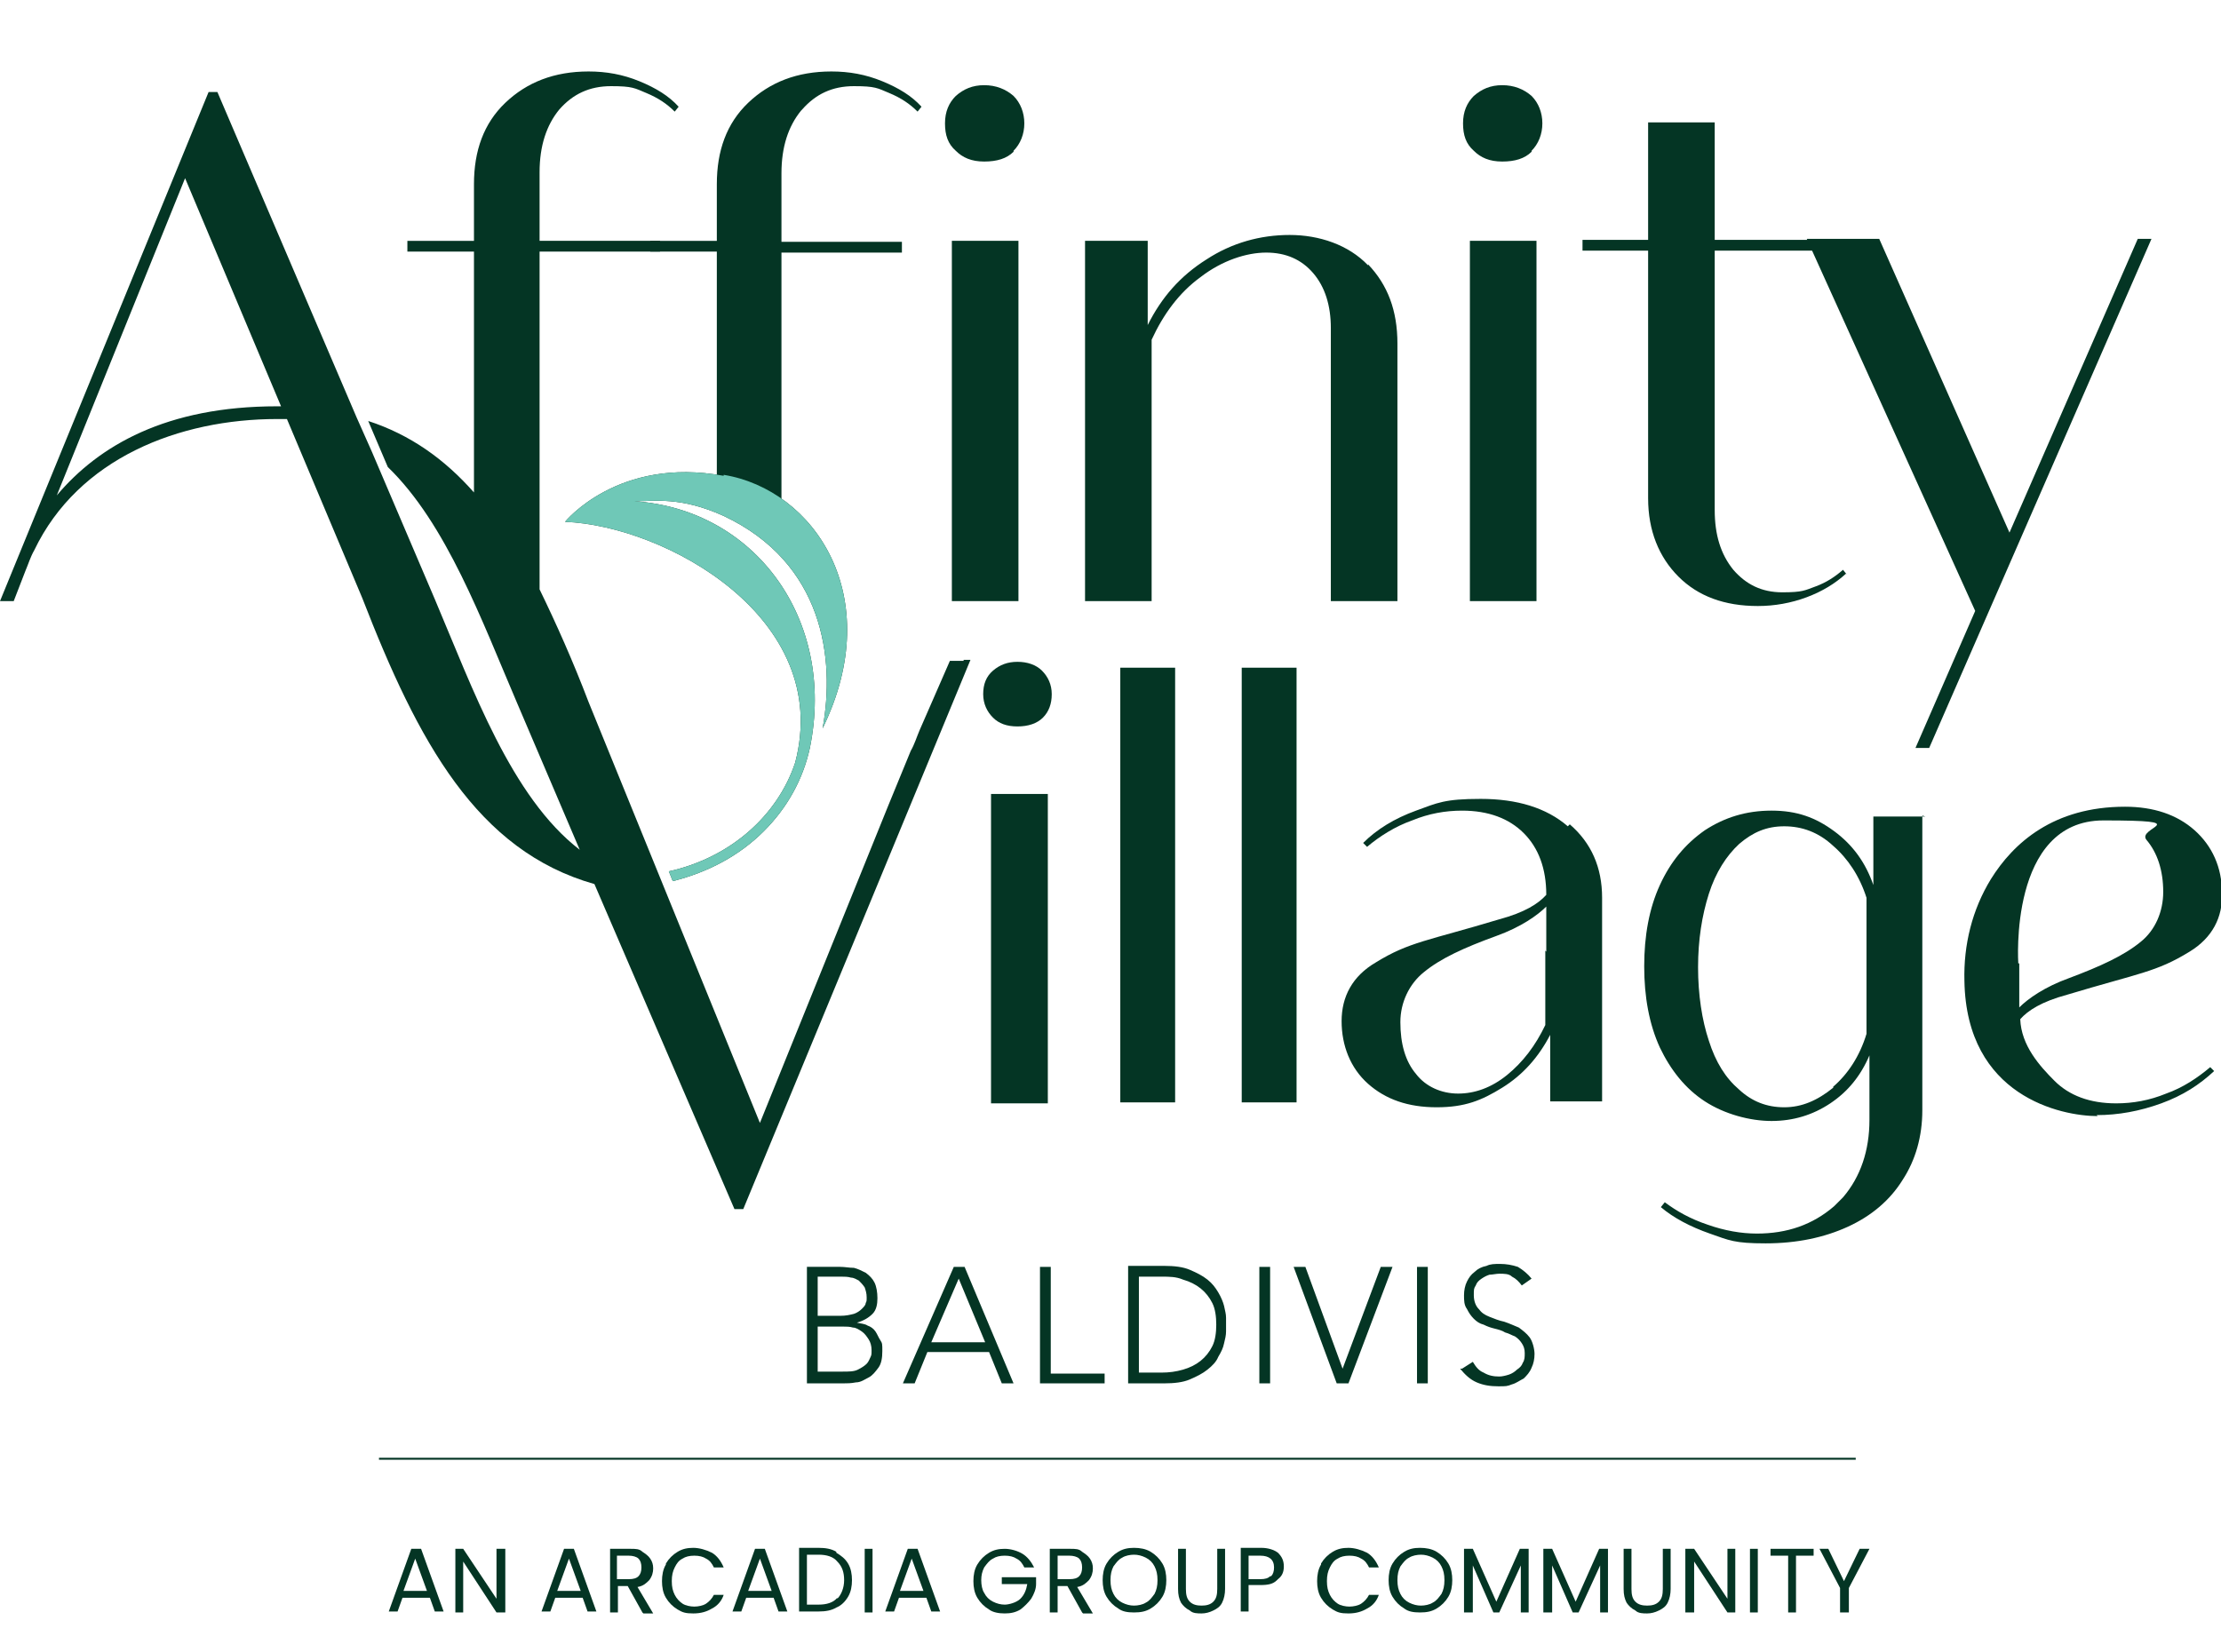
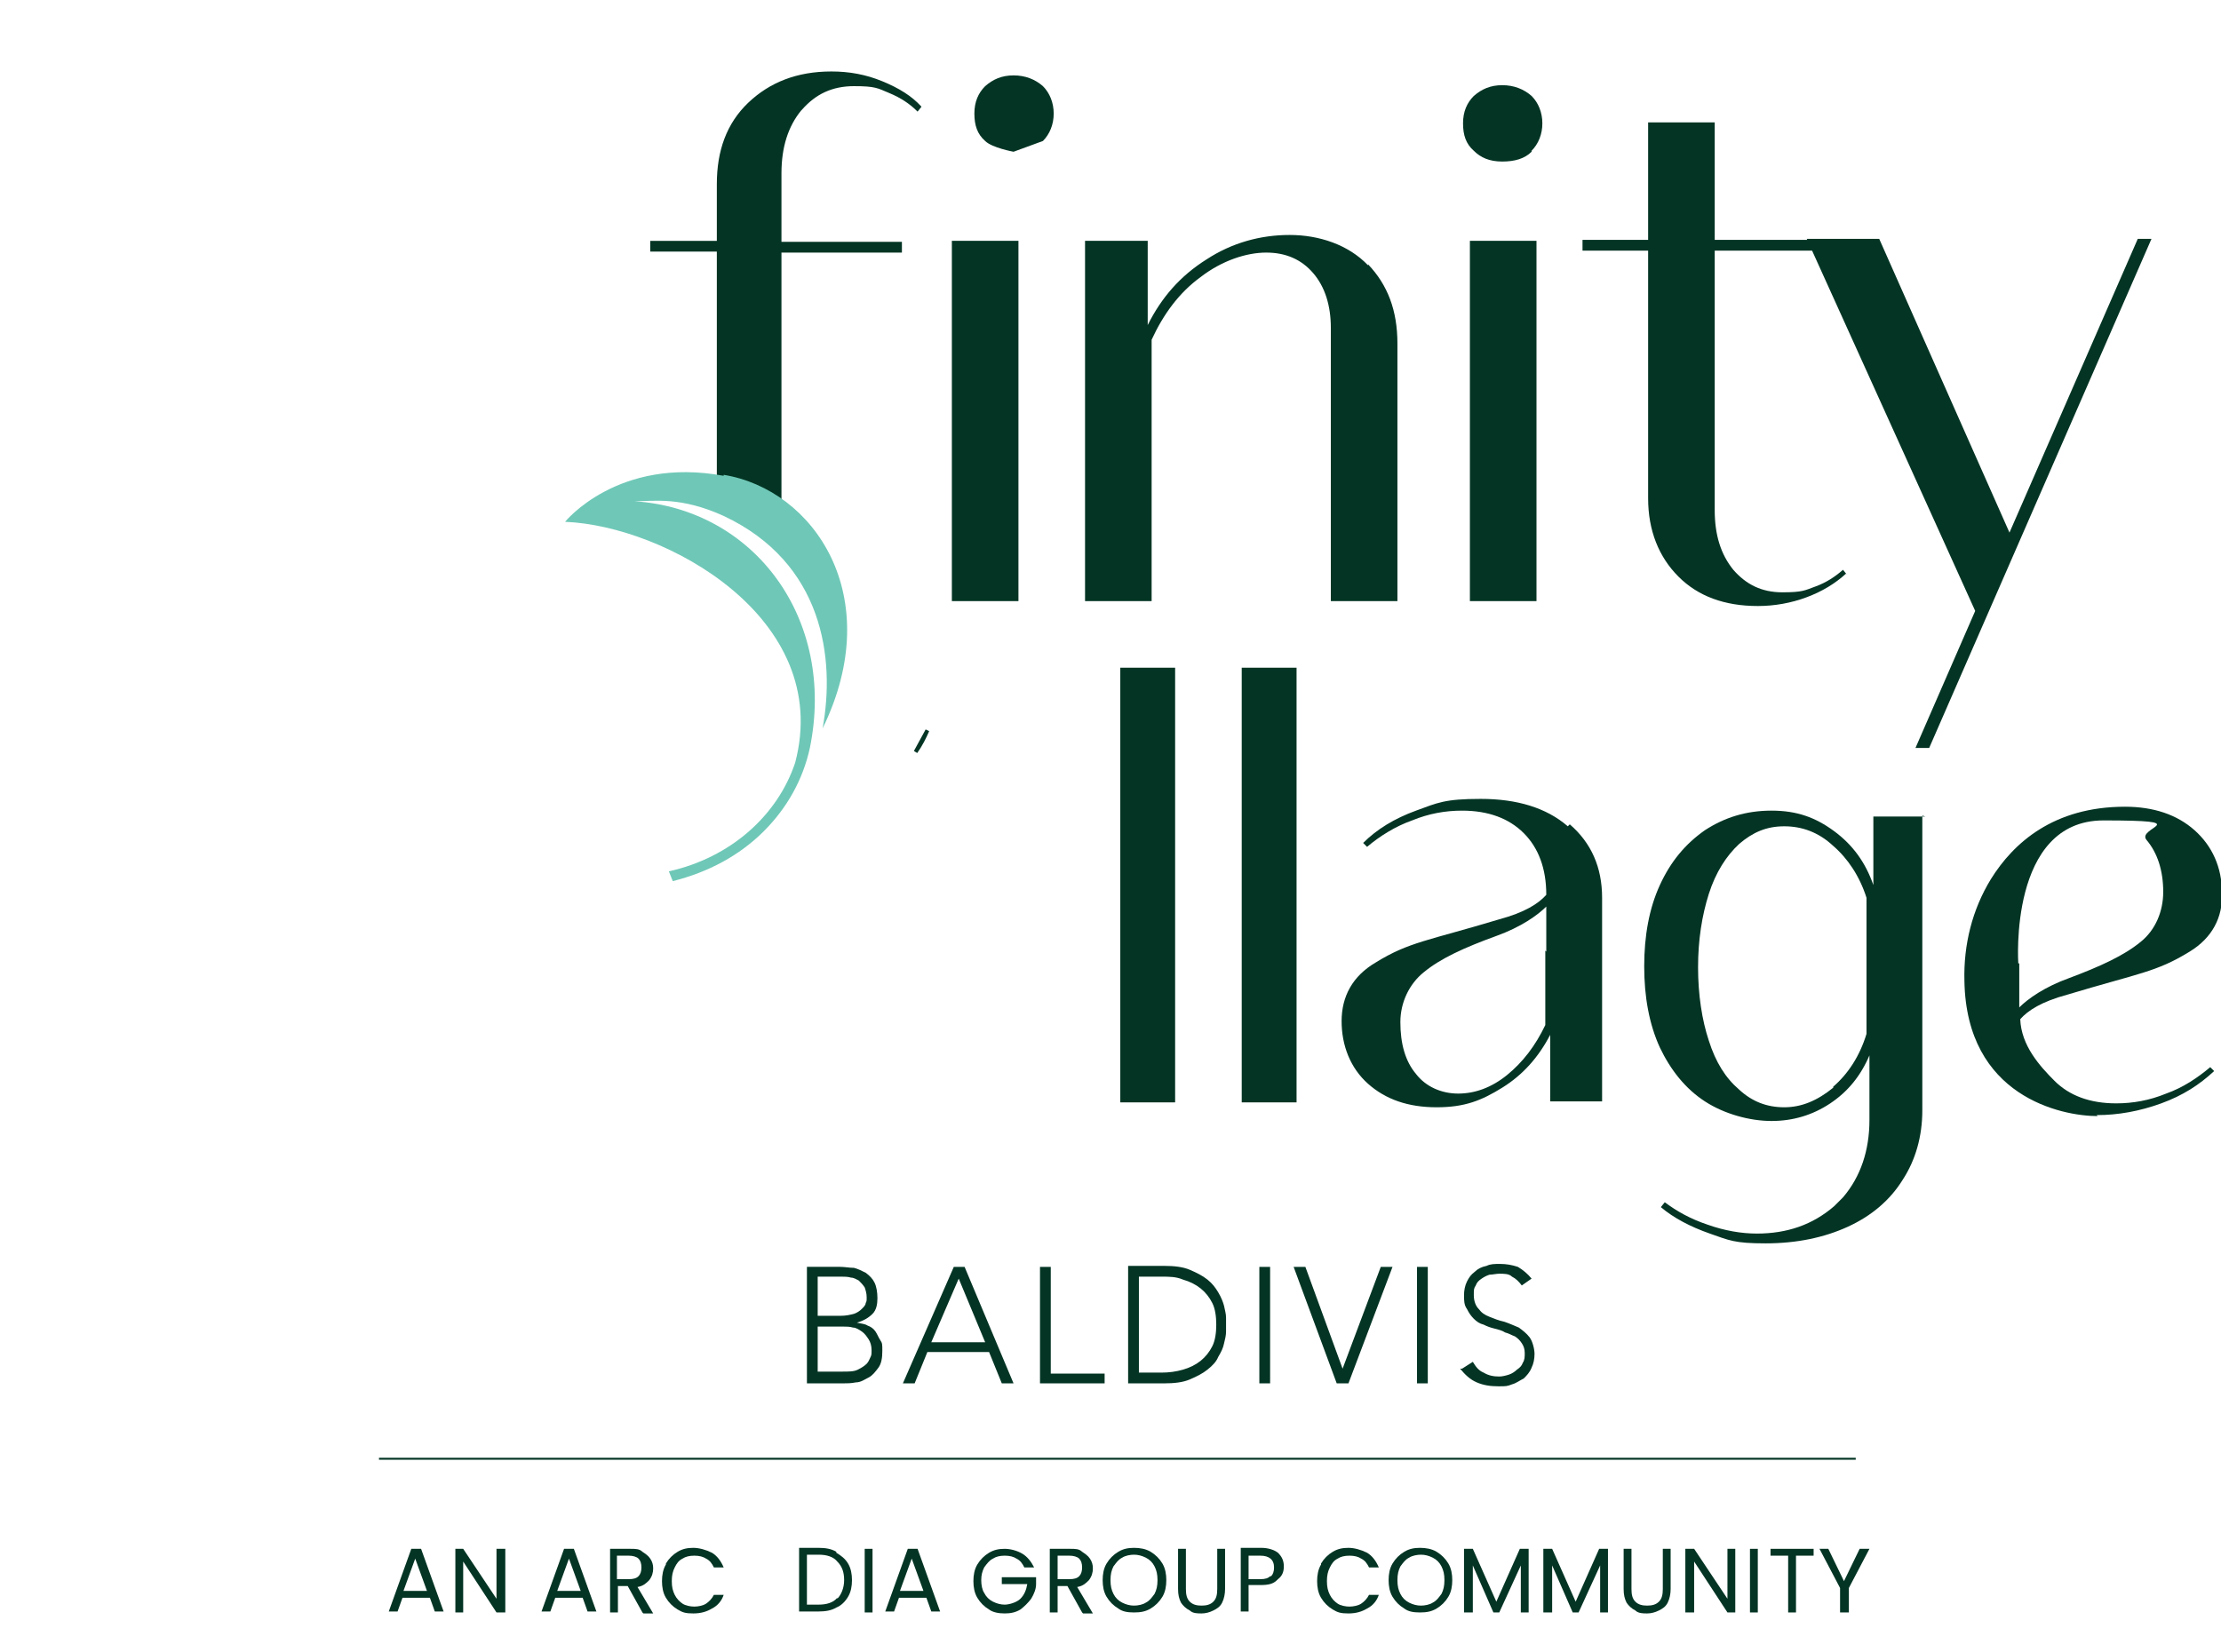
<svg xmlns="http://www.w3.org/2000/svg" version="1.1" viewBox="0 0 226.8 168.7">
  <defs>
    <style>
      .cls-1, .cls-2, .cls-3 {
        fill: none;
      }

      .cls-4 {
        mask: url(#mask);
      }

      .cls-5 {
        fill: url(#linear-gradient);
      }

      .cls-6 {
        fill: #6fc8b7;
      }

      .cls-2 {
        stroke-width: .2px;
      }

      .cls-2, .cls-3 {
        stroke: #043524;
      }

      .cls-3 {
        stroke-miterlimit: 10;
        stroke-width: .4px;
      }

      .cls-7 {
        fill: #043524;
      }

      .cls-8 {
        clip-path: url(#clippath);
      }
    </style>
    <linearGradient id="linear-gradient" x1="-139.5" y1="762.2" x2="-138.5" y2="762.2" gradientTransform="translate(-26378.7 4861.9) rotate(90) scale(34.9 -34.9)" gradientUnits="userSpaceOnUse">
      <stop offset="0" stop-color="#fff" />
      <stop offset="1" stop-color="#000" />
    </linearGradient>
    <mask id="mask" x="-480.8" y="-429.2" width="1401.2" height="1411.8" maskUnits="userSpaceOnUse">
      <rect class="cls-5" x="-270.1" y="-238.7" width="979.9" height="1030.8" transform="translate(-121.6 185.6) rotate(-36.6)" />
    </mask>
    <clipPath id="clippath">
      <rect class="cls-1" x="56.7" y="47.2" width="30.8" height="43.8" />
    </clipPath>
  </defs>
  <g>
    <g id="Layer_1">
      <path class="cls-7" d="M196.3,83.3v30.1c0,2.7-.7,5.1-2,7.1-1.3,2.1-3.2,3.7-5.6,4.8-2.4,1.1-5.2,1.7-8.4,1.7s-3.7-.3-5.7-1c-2-.7-3.7-1.6-5-2.7l.4-.5c1.2.9,2.6,1.7,4.4,2.3,1.7.6,3.4.9,5,.9,3.1,0,5.7-.9,7.9-2.8.3-.3.6-.6.9-.9,1.8-2.1,2.7-4.8,2.7-7.9v-6.6c-.9,2.1-2.2,3.7-4,4.9-1.8,1.2-3.8,1.8-6,1.8s-4.8-.7-6.8-2c-2-1.3-3.5-3.2-4.6-5.5-1.1-2.4-1.6-5.2-1.6-8.3s.5-5.9,1.6-8.3c1.1-2.4,2.6-4.2,4.6-5.6,2-1.3,4.2-2,6.8-2s4.5.7,6.4,2.1c1.9,1.4,3.2,3.2,4,5.5v-7c0,0,5.3,0,5.3,0ZM187.2,111c1.5-1.3,2.7-3.1,3.4-5.4v-13.9c-.7-2.2-1.9-4-3.4-5.3-1.5-1.4-3.2-2-5-2s-3.2.6-4.6,1.8c-1.3,1.2-2.4,2.9-3.1,5.1-.7,2.2-1.1,4.7-1.1,7.5s.4,5.4,1.1,7.5c.7,2.2,1.7,3.8,3.1,5,1.3,1.2,2.8,1.8,4.6,1.8s3.4-.7,5-2" />
-       <path class="cls-7" d="M103.5,15.5c-.7.7-1.7,1-3,1s-2.2-.4-2.9-1.1c-.8-.7-1.1-1.6-1.1-2.8s.4-2.1,1.1-2.8c.8-.7,1.7-1.1,2.9-1.1s2.2.4,3,1.1c.7.7,1.1,1.7,1.1,2.8s-.4,2.1-1.1,2.8M97.2,24.6h6.8v36.8h-6.8V24.6Z" />
+       <path class="cls-7" d="M103.5,15.5s-2.2-.4-2.9-1.1c-.8-.7-1.1-1.6-1.1-2.8s.4-2.1,1.1-2.8c.8-.7,1.7-1.1,2.9-1.1s2.2.4,3,1.1c.7.7,1.1,1.7,1.1,2.8s-.4,2.1-1.1,2.8M97.2,24.6h6.8v36.8h-6.8V24.6Z" />
      <path class="cls-7" d="M156.4,15.5c-.7.7-1.7,1-3,1s-2.2-.4-2.9-1.1c-.8-.7-1.1-1.6-1.1-2.8s.4-2.1,1.1-2.8c.8-.7,1.7-1.1,2.9-1.1s2.2.4,3,1.1c.7.7,1.1,1.7,1.1,2.8s-.4,2.1-1.1,2.8M150.1,24.6h6.8v36.8h-6.8V24.6Z" />
      <rect class="cls-7" x="114.4" y="68.2" width="5.6" height="44.4" />
      <rect class="cls-7" x="126.8" y="68.2" width="5.6" height="44.4" />
      <path class="cls-7" d="M139.7,27c2,2.1,3,4.7,3,8.1v26.3h-6.8v-27.9c0-2.3-.6-4.2-1.8-5.6-1.2-1.4-2.8-2.1-4.8-2.1s-4.5.8-6.7,2.5c-2.2,1.6-3.8,3.8-5,6.4v26.7h-6.8V24.6h6.4v8.6c1.4-2.8,3.3-5,6-6.7,2.6-1.7,5.5-2.5,8.5-2.5s6,1,8,3.1" />
      <path class="cls-7" d="M188.5,58.6c-1.1,1-2.4,1.8-4,2.4-1.6.6-3.3.9-5,.9-3.4,0-6.1-1-8.1-3-2-2-3.1-4.7-3.1-8v-25.3h-6.7v-1.1h6.7v-12h6.8v12h12.4v1.1h-12.4v26.5c0,2.5.6,4.5,1.9,6.1,1.3,1.5,2.9,2.3,5,2.3s2.3-.2,3.4-.6c1.1-.4,2-1,2.8-1.7l.4.5Z" />
      <polygon class="cls-7" points="219.7 24.4 197 76.4 195.6 76.4 201.7 62.4 184.5 24.4 191.9 24.4 205.2 54.4 218.3 24.4 219.7 24.4" />
      <path class="cls-7" d="M160.1,84.4c-2.2-1.9-5.2-2.8-8.9-2.8s-4.4.4-6.6,1.2c-2.2.8-4,1.9-5.4,3.3l.4.4c1.3-1.1,2.9-2.1,4.6-2.7,1.7-.7,3.4-1,5.1-1,2.7,0,4.8.8,6.3,2.3,1.5,1.5,2.3,3.6,2.3,6.3-.8.9-2.2,1.8-4.8,2.5-7.3,2.2-9.2,2.3-12.6,4.4-2.4,1.4-3.5,3.5-3.5,6s.9,4.8,2.7,6.4c1.8,1.6,4.1,2.4,7,2.4s4.6-.7,6.7-2c2.1-1.3,3.7-3.1,4.9-5.4v6.8h5.3v-20.8c0-3.1-1.1-5.6-3.3-7.5M157.8,97.1v7.6c-1,2.1-2.3,3.8-3.9,5.1-1.6,1.3-3.3,1.9-5,1.9s-3.3-.7-4.3-2c-1.1-1.3-1.6-3.1-1.6-5.3h0c0-2,.9-3.9,2.4-5.1,1.7-1.4,4.1-2.5,7.4-3.7,2.5-.9,4.2-2.1,5.1-3v4.6Z" />
      <path class="cls-7" d="M214.1,113.9c2.2,0,4.4-.4,6.6-1.2,2.2-.8,3.9-1.9,5.4-3.3l-.4-.4c-1.3,1.1-2.8,2.1-4.5,2.7-1.7.7-3.4,1-5.1,1-2.7,0-4.8-.8-6.3-2.3-1.5-1.5-3.4-3.6-3.5-6.3.8-.9,2.2-1.8,4.8-2.5,7.3-2.2,9.1-2.3,12.5-4.4,2.3-1.4,3.4-3.5,3.3-6,0-2.6-1-4.8-2.8-6.4-1.8-1.6-4.2-2.4-7.1-2.4-7.3,0-11.4,3.7-13.7,7.4-1.9,3.1-2.8,6.7-2.7,10.4.2,11.8,9.9,13.8,13.6,13.8M206.1,98.4s-1-14.6,8.7-14.6,3.3.7,4.4,2c1.1,1.3,1.7,3.1,1.7,5.3h0c0,2-.8,3.9-2.3,5.1-1.7,1.4-4.1,2.5-7.3,3.7-2.5.9-4.2,2.1-5.1,3v-3.6c0,0,0-.9,0-.9Z" />
      <path class="cls-7" d="M93.5,76.8c.5-.7.9-1.5,1.2-2.2l-1.2,2.2Z" />
      <path class="cls-3" d="M93.5,76.8c.5-.7.9-1.5,1.2-2.2l-1.2,2.2Z" />
-       <path class="cls-7" d="M106.5,73.3c-.6.6-1.5.9-2.6.9s-1.9-.3-2.5-.9-1-1.4-1-2.4.3-1.8,1-2.4c.7-.6,1.5-.9,2.5-.9s1.9.3,2.5.9c.6.6,1,1.4,1,2.4s-.3,1.8-.9,2.4M101.2,81.1h5.8v31.6h-5.8v-31.6Z" />
      <path class="cls-7" d="M81.9,11.2c1.4-1.6,3.1-2.4,5.3-2.4s2.4.2,3.6.7c1.2.5,2.1,1.1,2.9,1.9l.4-.5c-1-1.1-2.3-1.9-4-2.6-1.7-.7-3.4-1-5.2-1-3.5,0-6.3,1.1-8.5,3.2-2.2,2.1-3.2,4.9-3.2,8.3v5.8h-6.8v1.1h6.8v25.5c2.2,0,4.5.5,6.6,2v-27.4h12.3v-1.1h-12.3v-7c0-2.7.7-4.8,2-6.4" />
-       <path class="cls-7" d="M28.3,41.5c-11.3,0-18.2,4-22.5,9.1l13.1-32.4,9.8,23.3c-.2,0-.3,0-.5,0M98.4,67.5h-1.4l-3.1,7.1c-.3.7-.5,1.4-.9,2.1l-2.3,5.6-13.1,32.4-17.5-43h0c-1.6-4.2-3.3-8-5-11.5V25.7h12.3v-1.1h-12.3v-7c0-2.7.7-4.8,2-6.4,1.4-1.6,3.1-2.4,5.3-2.4s2.4.2,3.6.7c1.2.5,2.1,1.1,2.9,1.9l.4-.5c-1-1.1-2.3-1.9-4-2.6-1.7-.7-3.4-1-5.2-1-3.5,0-6.3,1.1-8.5,3.2-2.2,2.1-3.2,4.9-3.2,8.3v5.8h-6.8v1.1h6.8v24.6c-3-3.4-6.5-5.9-10.8-7.3l2,4.7c6,5.8,9.6,15.7,13.2,24.1h0l6.4,15,.2.4-.2-.4c-7-5.4-10.9-16.4-14.8-25.6h0l-6.4-15s0,0,0,0l-1.6-3.6s0,0,0,0L22.2,9.4h-.9L0,61.4h1.4l1.2-3.1c.3-.7.5-1.4.9-2.1,4.5-9.4,14.8-13.4,24.8-13.4s.7,0,1,0l7.7,18.3h0c5.7,14.7,11.7,25.8,23.7,29.2l14.3,33.2h.9l23.2-56.1h-.7Z" />
-       <path class="cls-7" d="M73.9,48.6c-10.8-2-16.2,4.7-16.2,4.7,10.2.4,27.4,9.8,23.5,24.6-1.8,5.4-6.6,9.7-12.9,11.1l.4,1c3.6-.9,6.8-2.6,9.3-5.1,2.4-2.4,4-5.3,4.7-8.5,2.7-13.2-5.7-24.4-17.9-25.2,2,0,4.7-.5,9.1,1.5,10.2,4.8,11.4,14.6,10.1,21.7,6.6-13.5-.9-24.4-10.1-25.9" />
      <g class="cls-4">
        <g class="cls-8">
          <path class="cls-6" d="M73.9,48.6c-10.8-2-16.2,4.7-16.2,4.7,10.2.4,27.4,9.8,23.5,24.6-1.8,5.4-6.6,9.7-12.9,11.1l.4,1c3.6-.9,6.8-2.6,9.3-5.1,2.4-2.4,4-5.3,4.7-8.5,2.7-13.2-5.7-24.4-17.9-25.2,2,0,4.7-.5,9.1,1.5,10.2,4.8,11.4,14.6,10.1,21.7,6.6-13.5-.9-24.4-10.1-25.9" />
        </g>
      </g>
      <path class="cls-7" d="M43.6,162.5l-1.2-3.3-1.2,3.3h2.3ZM43.9,163.2h-2.8l-.5,1.4h-.9l2.3-6.4h1l2.3,6.4h-.9l-.5-1.4Z" />
      <polygon class="cls-7" points="51.6 164.7 50.7 164.7 47.3 159.5 47.3 164.7 46.5 164.7 46.5 158.2 47.3 158.2 50.7 163.3 50.7 158.2 51.6 158.2 51.6 164.7" />
      <path class="cls-7" d="M59.3,162.5l-1.2-3.3-1.2,3.3h2.3ZM59.5,163.2h-2.8l-.5,1.4h-.9l2.3-6.4h1l2.3,6.4h-.9l-.5-1.4Z" />
      <path class="cls-7" d="M63,161.3h1.2c.5,0,.8-.1,1-.3.2-.2.3-.5.3-.9s-.1-.7-.3-.9c-.2-.2-.6-.3-1-.3h-1.2v2.5ZM65.6,164.7l-1.5-2.7h-1v2.7h-.8v-6.5h2.1c.5,0,.9,0,1.2.3.3.2.6.4.8.7.2.3.3.6.3,1s-.1.8-.4,1.2c-.3.3-.6.6-1.2.7l1.6,2.7h-1Z" />
      <path class="cls-7" d="M68,159.7c.3-.5.7-.9,1.2-1.2.5-.3,1-.4,1.6-.4s1.3.2,1.9.5c.5.3.9.8,1.2,1.5h-1c-.2-.4-.4-.7-.8-.9-.3-.2-.7-.3-1.2-.3s-.9.1-1.2.3c-.4.2-.6.5-.8.9-.2.4-.3.8-.3,1.4s.1,1,.3,1.4c.2.4.5.7.8.9s.8.3,1.2.3.9-.1,1.2-.3c.3-.2.6-.5.8-.9h1c-.2.6-.6,1.1-1.2,1.4-.5.3-1.1.5-1.9.5s-1.1-.1-1.6-.4c-.5-.3-.9-.7-1.2-1.2-.3-.5-.4-1.1-.4-1.7s.1-1.2.4-1.7" />
-       <path class="cls-7" d="M78.8,162.5l-1.2-3.3-1.2,3.3h2.3ZM79,163.2h-2.8l-.5,1.4h-.9l2.3-6.4h1l2.3,6.4h-.9l-.5-1.4Z" />
      <path class="cls-7" d="M85.5,163.3c.4-.4.7-1.1.7-1.9s-.2-1.4-.7-1.9c-.4-.5-1.1-.7-1.9-.7h-1.2v5.1h1.2c.8,0,1.5-.2,1.9-.7M85.4,158.6c.5.3.9.6,1.2,1.1s.4,1.1.4,1.7-.1,1.2-.4,1.7-.7.9-1.2,1.1c-.5.3-1.1.4-1.8.4h-2v-6.5h2c.7,0,1.3.1,1.8.4" />
      <rect class="cls-7" x="88.3" y="158.2" width=".8" height="6.5" />
      <path class="cls-7" d="M94.3,162.5l-1.2-3.3-1.2,3.3h2.3ZM94.6,163.2h-2.8l-.5,1.4h-.9l2.3-6.4h1l2.3,6.4h-.9l-.5-1.4Z" />
      <path class="cls-7" d="M104.6,160.1c-.2-.4-.4-.7-.8-.9-.3-.2-.7-.3-1.2-.3s-.9.1-1.2.3c-.4.2-.6.5-.9.9-.2.4-.3.8-.3,1.3s.1,1,.3,1.3c.2.4.5.7.9.9.4.2.8.3,1.2.3s1.2-.2,1.6-.6c.4-.4.6-.9.7-1.5h-2.6v-.7h3.5v.7c0,.5-.2,1-.5,1.5-.3.4-.7.8-1.1,1.1-.5.3-1,.4-1.6.4s-1.2-.1-1.6-.4c-.5-.3-.9-.7-1.2-1.2-.3-.5-.4-1.1-.4-1.7s.1-1.2.4-1.7c.3-.5.7-.9,1.2-1.2.5-.3,1-.4,1.6-.4s1.3.2,1.8.5c.5.3.9.8,1.2,1.4h-1Z" />
      <path class="cls-7" d="M108,161.3h1.2c.5,0,.8-.1,1-.3.2-.2.3-.5.3-.9s-.1-.7-.3-.9c-.2-.2-.6-.3-1-.3h-1.2v2.5ZM110.5,164.7l-1.5-2.7h-1v2.7h-.8v-6.5h2.1c.5,0,.9,0,1.2.3.3.2.6.4.8.7.2.3.3.6.3,1s-.1.8-.4,1.2c-.3.3-.6.6-1.2.7l1.6,2.7h-1Z" />
      <path class="cls-7" d="M117,163.7c.4-.2.6-.5.9-.9.2-.4.3-.8.3-1.4s-.1-1-.3-1.4c-.2-.4-.5-.7-.9-.9-.4-.2-.8-.3-1.2-.3s-.9.1-1.2.3c-.4.2-.6.5-.9.9-.2.4-.3.8-.3,1.4s.1,1,.3,1.4c.2.4.5.7.9.9.4.2.8.3,1.2.3s.9-.1,1.2-.3M114.2,164.3c-.5-.3-.9-.7-1.2-1.2-.3-.5-.4-1.1-.4-1.7s.1-1.2.4-1.7c.3-.5.7-.9,1.2-1.2.5-.3,1-.4,1.6-.4s1.2.1,1.7.4c.5.3.9.7,1.2,1.2.3.5.4,1.1.4,1.7s-.1,1.2-.4,1.7c-.3.5-.7.9-1.2,1.2-.5.3-1,.4-1.7.4s-1.2-.1-1.6-.4" />
      <path class="cls-7" d="M121.1,158.2v4.1c0,.6.1,1,.4,1.3.3.3.7.4,1.2.4s.9-.1,1.2-.4c.3-.3.4-.7.4-1.3v-4.1h.8v4.1c0,.5-.1,1-.3,1.4-.2.4-.5.6-.9.8-.4.2-.8.3-1.2.3s-.9,0-1.2-.3c-.4-.2-.7-.5-.9-.8-.2-.4-.3-.8-.3-1.4v-4.1h.8Z" />
      <path class="cls-7" d="M129.8,161c.2-.2.3-.5.3-.9,0-.8-.5-1.2-1.4-1.2h-1.2v2.4h1.2c.5,0,.8-.1,1-.3M130.4,161.4c-.4.4-.9.5-1.7.5h-1.2v2.7h-.8v-6.5h2.1c.7,0,1.3.2,1.7.5.4.4.6.8.6,1.4s-.2,1-.6,1.3" />
      <path class="cls-7" d="M134.9,159.7c.3-.5.7-.9,1.2-1.2.5-.3,1-.4,1.6-.4s1.3.2,1.9.5c.5.3.9.8,1.2,1.5h-1c-.2-.4-.4-.7-.8-.9-.3-.2-.7-.3-1.2-.3s-.9.1-1.2.3c-.4.2-.6.5-.8.9-.2.4-.3.8-.3,1.4s.1,1,.3,1.4c.2.4.5.7.8.9s.8.3,1.2.3.9-.1,1.2-.3c.3-.2.6-.5.8-.9h1c-.2.6-.6,1.1-1.2,1.4-.5.3-1.1.5-1.9.5s-1.1-.1-1.6-.4c-.5-.3-.9-.7-1.2-1.2-.3-.5-.4-1.1-.4-1.7s.1-1.2.4-1.7" />
      <path class="cls-7" d="M146.3,163.7c.4-.2.6-.5.9-.9.2-.4.3-.8.3-1.4s-.1-1-.3-1.4c-.2-.4-.5-.7-.9-.9-.4-.2-.8-.3-1.2-.3s-.9.1-1.2.3c-.4.2-.6.5-.9.9-.2.4-.3.8-.3,1.4s.1,1,.3,1.4c.2.4.5.7.9.9.4.2.8.3,1.2.3s.9-.1,1.2-.3M143.4,164.3c-.5-.3-.9-.7-1.2-1.2-.3-.5-.4-1.1-.4-1.7s.1-1.2.4-1.7c.3-.5.7-.9,1.2-1.2.5-.3,1-.4,1.6-.4s1.2.1,1.7.4c.5.3.9.7,1.2,1.2.3.5.4,1.1.4,1.7s-.1,1.2-.4,1.7c-.3.5-.7.9-1.2,1.2-.5.3-1,.4-1.7.4s-1.2-.1-1.6-.4" />
      <polygon class="cls-7" points="156.1 158.2 156.1 164.7 155.3 164.7 155.3 159.9 153.1 164.7 152.5 164.7 150.4 159.9 150.4 164.7 149.5 164.7 149.5 158.2 150.4 158.2 152.8 163.6 155.2 158.2 156.1 158.2" />
      <polygon class="cls-7" points="164.2 158.2 164.2 164.7 163.4 164.7 163.4 159.9 161.2 164.7 160.6 164.7 158.5 159.9 158.5 164.7 157.6 164.7 157.6 158.2 158.5 158.2 160.9 163.6 163.3 158.2 164.2 158.2" />
      <path class="cls-7" d="M166.6,158.2v4.1c0,.6.1,1,.4,1.3.3.3.7.4,1.2.4s.9-.1,1.2-.4c.3-.3.4-.7.4-1.3v-4.1h.8v4.1c0,.5-.1,1-.3,1.4-.2.4-.5.6-.9.8-.4.2-.8.3-1.2.3s-.9,0-1.2-.3c-.4-.2-.7-.5-.9-.8-.2-.4-.3-.8-.3-1.4v-4.1h.8Z" />
      <polygon class="cls-7" points="177.2 164.7 176.4 164.7 173 159.5 173 164.7 172.1 164.7 172.1 158.2 173 158.2 176.4 163.3 176.4 158.2 177.2 158.2 177.2 164.7" />
      <rect class="cls-7" x="178.7" y="158.2" width=".8" height="6.5" />
      <polygon class="cls-7" points="185.2 158.2 185.2 158.9 183.4 158.9 183.4 164.7 182.6 164.7 182.6 158.9 180.8 158.9 180.8 158.2 185.2 158.2" />
      <polygon class="cls-7" points="190.9 158.2 188.8 162.2 188.8 164.7 187.9 164.7 187.9 162.2 185.8 158.2 186.7 158.2 188.3 161.5 189.9 158.2 190.9 158.2" />
      <line class="cls-2" x1="38.7" y1="149" x2="189.5" y2="149" />
      <path class="cls-7" d="M149.1,139.8c.5.6,1,1.1,1.7,1.4.7.3,1.4.4,2.2.4s.9,0,1.4-.2c.4-.1.8-.4,1.2-.6.3-.3.6-.6.8-1.1.2-.4.3-.9.3-1.4s-.2-1.3-.5-1.7c-.3-.4-.7-.7-1.1-1-.5-.2-.9-.4-1.5-.6-.5-.1-1-.3-1.5-.5-.5-.2-.8-.4-1.1-.8-.3-.3-.5-.8-.5-1.4s0-.7.2-1c.1-.3.3-.5.6-.7s.5-.3.8-.4c.3,0,.7-.1,1-.1.5,0,1,0,1.3.3.4.2.7.5,1,.9l1-.7c-.4-.5-.9-.9-1.4-1.2-.6-.2-1.2-.3-1.8-.3s-1,0-1.4.2c-.5.1-.9.3-1.2.6-.4.3-.6.6-.8,1-.2.4-.3.9-.3,1.4s0,1,.3,1.4c.2.4.4.7.7,1,.3.3.6.5,1,.6.4.2.7.3,1.1.4.4.1.8.2,1.1.4.4.1.7.3,1,.4.3.2.5.4.7.7.2.3.3.6.3,1s0,.7-.2,1c-.1.3-.3.5-.6.7-.2.2-.5.4-.8.5s-.7.2-1,.2c-.6,0-1.1-.1-1.6-.4-.5-.2-.8-.6-1.1-1.1l-1.1.7ZM144.7,141.3h1.1v-11.9h-1.1v11.9ZM136.6,141.3h1.1l4.5-11.9h-1.2l-3.9,10.4-3.8-10.4h-1.2l4.4,11.9ZM128.6,141.3h1.1v-11.9h-1.1v11.9ZM116.3,130.4h2.3c.8,0,1.5,0,2.2.3.7.2,1.3.5,1.8.9.5.4.9.9,1.2,1.5.3.6.4,1.4.4,2.2s-.1,1.6-.4,2.2c-.3.6-.7,1.1-1.2,1.5-.5.4-1.1.7-1.8.9-.7.2-1.4.3-2.2.3h-2.3v-9.9ZM115.2,141.3h3.7c1,0,1.9-.1,2.6-.4.7-.3,1.3-.6,1.8-1,.5-.4.9-.8,1.1-1.3.3-.5.5-.9.6-1.4.1-.4.2-.8.2-1.2,0-.4,0-.6,0-.7s0-.4,0-.7c0-.4-.1-.7-.2-1.2-.1-.4-.3-.9-.6-1.4-.3-.5-.6-.9-1.1-1.3-.5-.4-1.1-.7-1.8-1-.7-.3-1.6-.4-2.6-.4h-3.7v11.9ZM106.1,141.3h6.7v-1h-5.5v-10.9h-1.1v11.9ZM100.6,137.1h-5.5l2.8-6.5,2.7,6.5ZM92.2,141.3h1.2l1.3-3.2h6.3l1.3,3.2h1.2l-5-11.9h-1.1l-5.2,11.9ZM83.4,135.5h2.7c.3,0,.7,0,1,.1.3,0,.6.2.9.4.3.2.5.5.7.8.2.3.3.7.3,1.1s0,.5-.1.7-.2.5-.4.7c-.2.2-.5.4-.9.6-.4.2-.9.2-1.6.2h-2.5v-4.7ZM83.4,130.4h2.5c.3,0,.7,0,1,.1.3,0,.6.2.8.3.2.2.4.4.6.7.1.3.2.6.2,1s0,.4-.1.6c0,.2-.2.4-.4.6-.2.2-.5.4-.8.5-.4.1-.8.2-1.4.2h-2.3v-4.1ZM82.3,141.3h3.8c.4,0,.8,0,1.3-.1.5,0,.9-.3,1.3-.5.4-.2.7-.6,1-1,.3-.4.4-1,.4-1.7s0-.8-.2-1.1-.3-.6-.5-.9c-.2-.3-.5-.5-.8-.6-.3-.2-.7-.2-1.1-.3h0c.7-.2,1.2-.5,1.6-.9.4-.4.5-1,.5-1.6s-.1-1.2-.3-1.6c-.2-.4-.5-.7-.9-1-.4-.2-.8-.4-1.2-.5-.5,0-.9-.1-1.4-.1h-3.4v11.9Z" />
    </g>
  </g>
</svg>